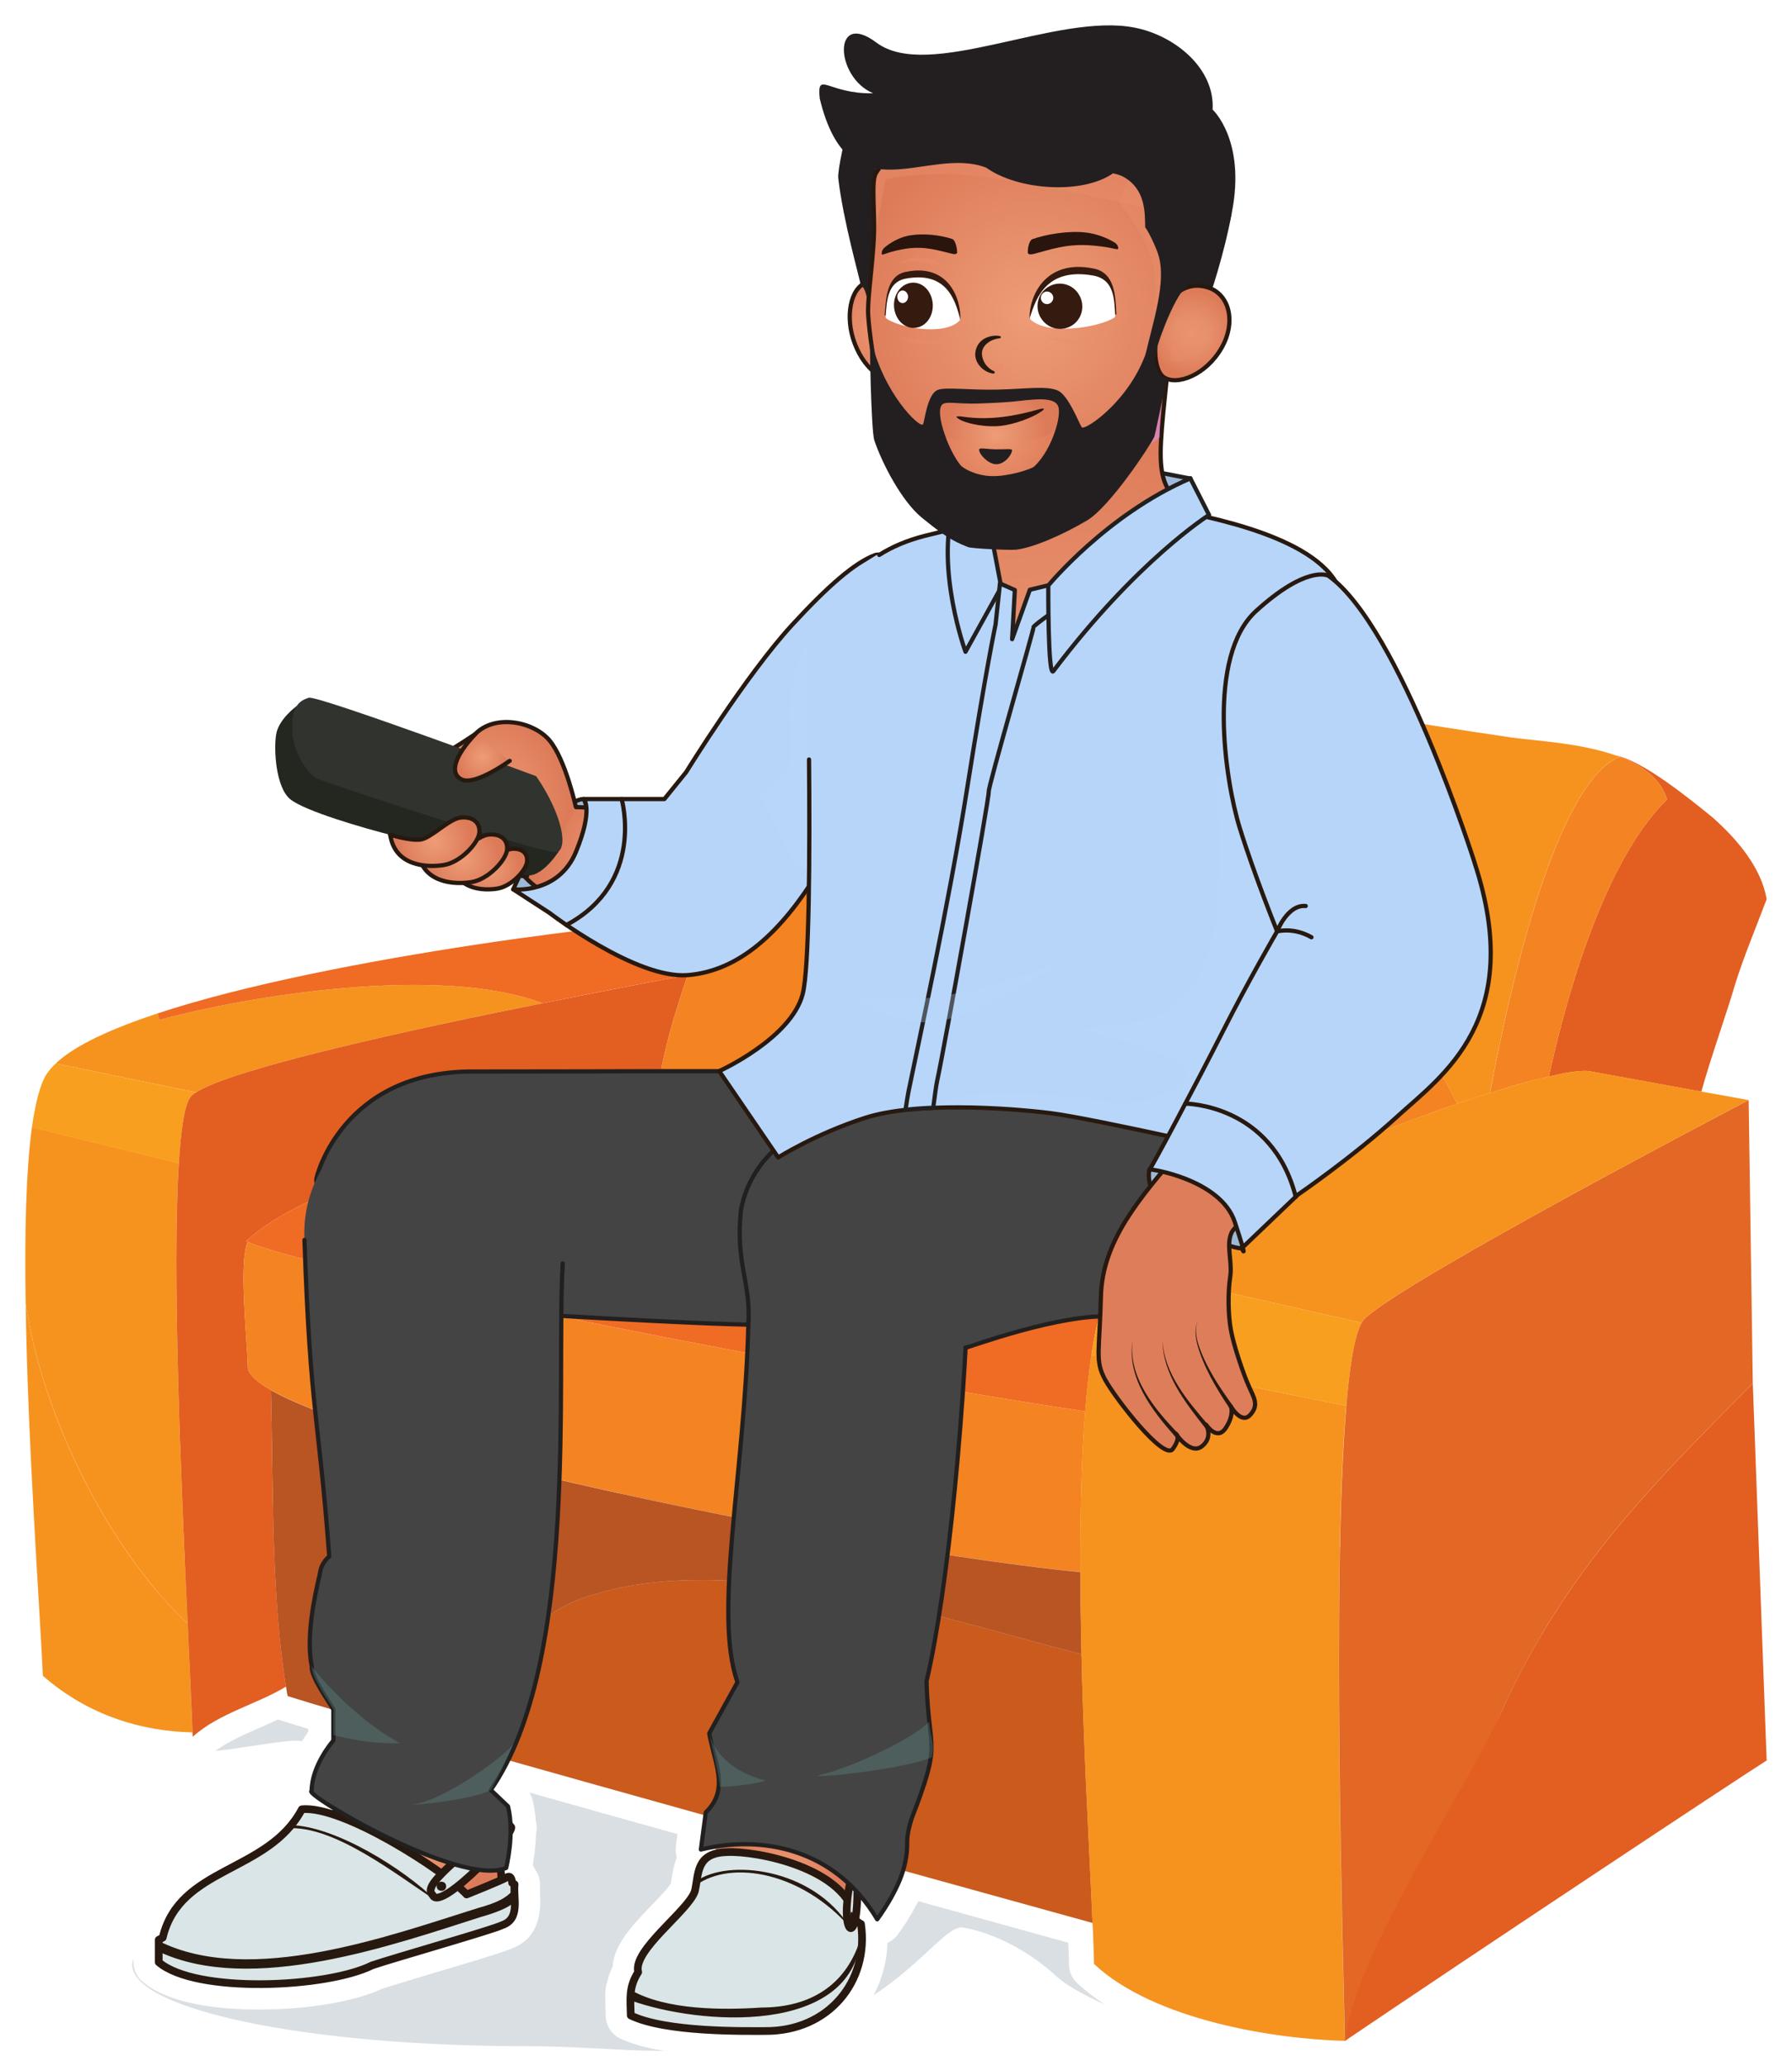
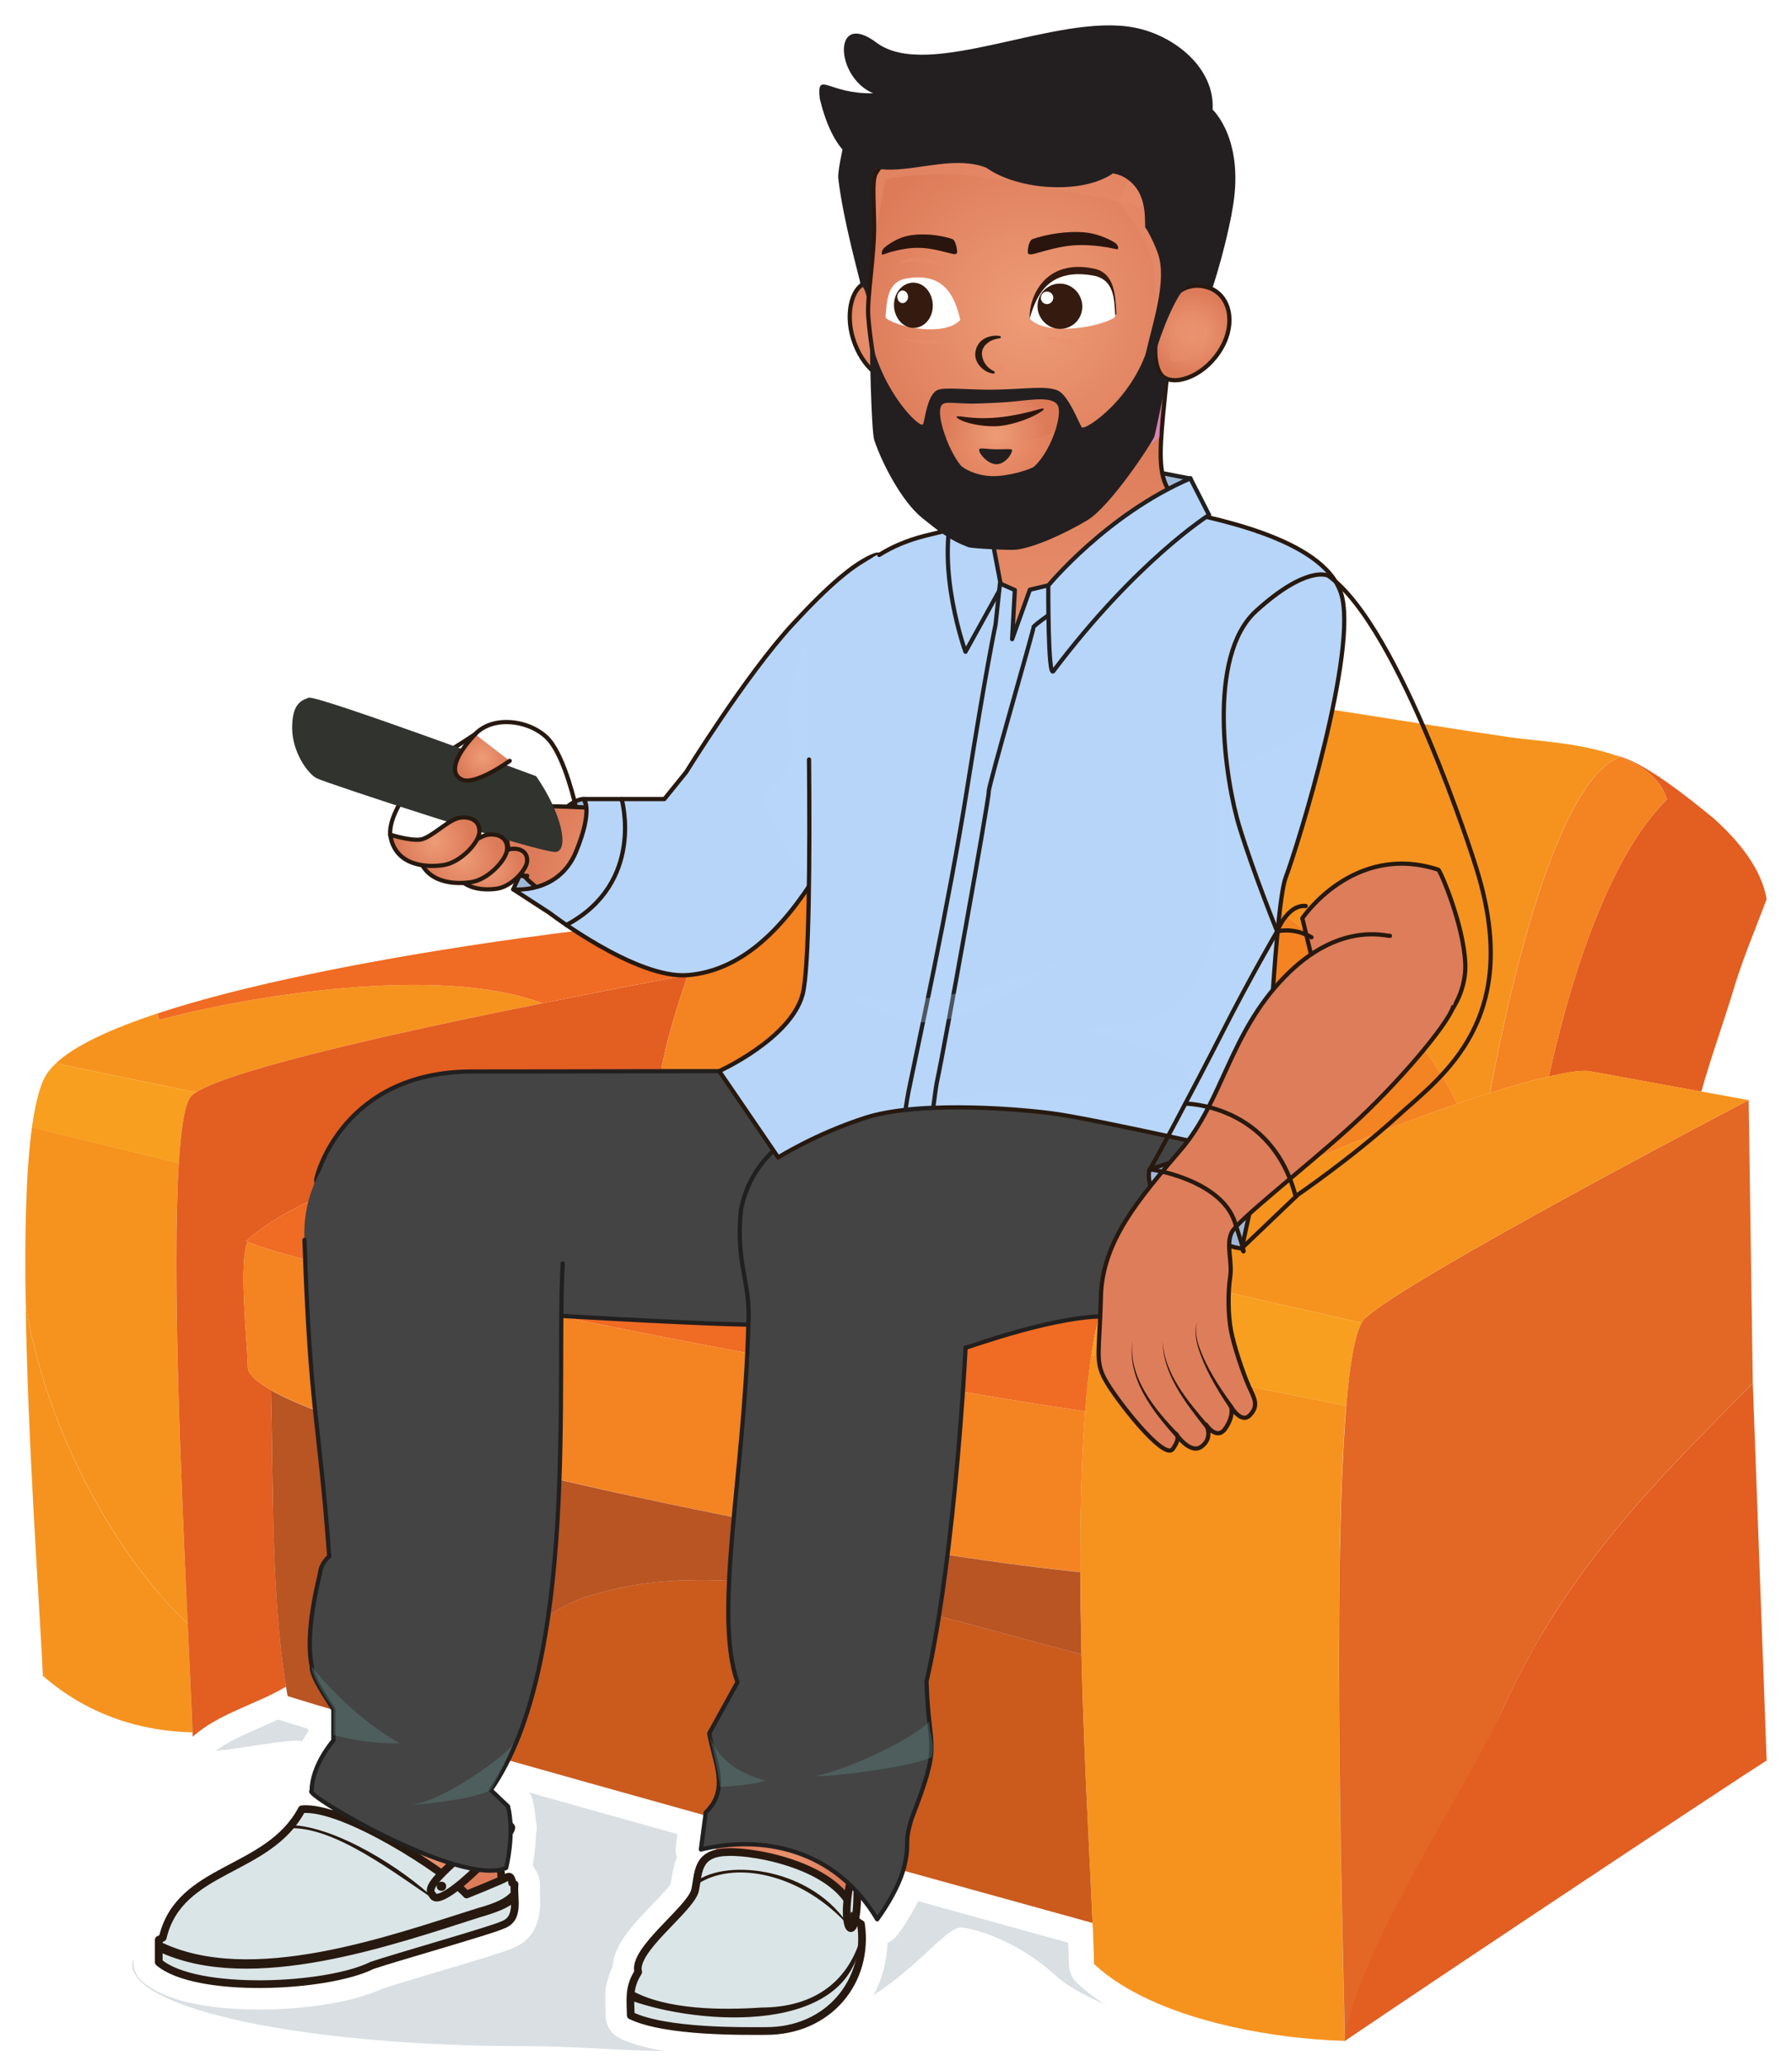
<svg xmlns="http://www.w3.org/2000/svg" xmlns:xlink="http://www.w3.org/1999/xlink" viewBox="0 0 212.11 244.55">
  <defs>
    <style>
      .cls-1 {
        fill: url(#radial-gradient-10);
      }

      .cls-2 {
        fill: #f48322;
      }

      .cls-3 {
        fill: #29150e;
      }

      .cls-4 {
        fill: url(#linear-gradient-5);
      }

      .cls-4, .cls-5, .cls-6, .cls-7, .cls-8, .cls-9, .cls-10, .cls-11, .cls-12, .cls-13, .cls-14, .cls-15 {
        mix-blend-mode: multiply;
      }

      .cls-4, .cls-6, .cls-10, .cls-11 {
        opacity: .6;
      }

      .cls-16 {
        mask: url(#mask-1);
      }

      .cls-17 {
        fill: url(#radial-gradient-9);
      }

      .cls-18, .cls-7 {
        fill: #b7d5f9;
      }

      .cls-5 {
        fill: #619993;
      }

      .cls-5, .cls-7, .cls-9, .cls-13 {
        opacity: .3;
      }

      .cls-6 {
        fill: url(#linear-gradient-2);
      }

      .cls-19, .cls-20 {
        fill: #fff;
      }

      .cls-21 {
        mask: url(#mask);
      }

      .cls-20, .cls-22 {
        fill-rule: evenodd;
      }

      .cls-23 {
        fill: #e35e21;
      }

      .cls-22 {
        fill: #351a0f;
      }

      .cls-24 {
        fill: url(#radial-gradient-5);
      }

      .cls-25 {
        stroke: #221f1f;
      }

      .cls-25, .cls-26, .cls-27 {
        fill: none;
        stroke-linecap: round;
        stroke-linejoin: round;
      }

      .cls-25, .cls-27 {
        stroke-width: .5px;
      }

      .cls-28 {
        fill: url(#radial-gradient);
      }

      .cls-29 {
        fill: url(#radial-gradient-3);
      }

      .cls-30 {
        fill: #f06b23;
      }

      .cls-31 {
        fill: #f6931e;
      }

      .cls-32 {
        fill: #0a2949;
        opacity: .15;
      }

      .cls-8 {
        opacity: .3;
      }

      .cls-8, .cls-33, .cls-14 {
        fill: #e98d6a;
      }

      .cls-34 {
        fill: #231f20;
      }

      .cls-9 {
        fill: #6c7e92;
      }

      .cls-35 {
        isolation: isolate;
      }

      .cls-10 {
        fill: url(#linear-gradient-4);
      }

      .cls-36 {
        fill: url(#radial-gradient-11);
      }

      .cls-37 {
        fill: #444;
      }

      .cls-38 {
        fill: url(#radial-gradient-8);
      }

      .cls-39 {
        fill: url(#radial-gradient-2);
      }

      .cls-40 {
        fill: #dae5e7;
      }

      .cls-41 {
        fill: #b95423;
      }

      .cls-11 {
        fill: url(#linear-gradient);
      }

      .cls-42 {
        fill: #242720;
      }

      .cls-43 {
        fill: url(#radial-gradient-4);
      }

      .cls-44 {
        fill: #e36725;
      }

      .cls-12 {
        fill: url(#linear-gradient-3);
      }

      .cls-45 {
        fill: url(#radial-gradient-12);
      }

      .cls-13 {
        fill: #66778b;
      }

      .cls-46 {
        fill: #31332f;
      }

      .cls-47 {
        fill: #27190f;
      }

      .cls-48 {
        fill: url(#radial-gradient-6);
      }

      .cls-49 {
        fill: #de7d5a;
      }

      .cls-50 {
        fill: url(#radial-gradient-7);
      }

      .cls-51 {
        fill: url(#radial-gradient-13);
      }

      .cls-26 {
        stroke-width: .91px;
      }

      .cls-26, .cls-27 {
        stroke: #27190f;
      }

      .cls-14, .cls-15 {
        opacity: .5;
      }

      .cls-52 {
        fill: #ca5b1d;
      }

      .cls-53 {
        filter: url(#luminosity-noclip);
      }

      .cls-54 {
        fill: #f89f1f;
      }
    </style>
    <radialGradient id="radial-gradient" cx="75.47" cy="104.36" fx="75.47" fy="104.36" r="12.62" gradientUnits="userSpaceOnUse">
      <stop offset="0" stop-color="#ee9c77" />
      <stop offset="1" stop-color="#dd7b59" />
    </radialGradient>
    <radialGradient id="radial-gradient-2" cx="57.17" cy="94.57" fx="57.17" fy="94.57" r="10.09" xlink:href="#radial-gradient" />
    <radialGradient id="radial-gradient-3" cx="57.09" cy="89.64" fx="57.09" fy="89.64" r="3" xlink:href="#radial-gradient" />
    <radialGradient id="radial-gradient-4" cx="57.99" cy="102.86" fx="57.99" fy="102.86" r="3.55" xlink:href="#radial-gradient" />
    <radialGradient id="radial-gradient-5" cx="54.75" cy="101.64" fx="54.75" fy="101.64" r="4.25" xlink:href="#radial-gradient" />
    <radialGradient id="radial-gradient-6" cx="51.47" cy="99.62" fx="51.47" fy="99.62" r="4.25" xlink:href="#radial-gradient" />
    <linearGradient id="linear-gradient" x1="69.11" y1="104.65" x2="96.29" y2="104.65" gradientUnits="userSpaceOnUse">
      <stop offset="0" stop-color="#ffe7d7" />
      <stop offset=".99" stop-color="#c360f4" />
    </linearGradient>
    <radialGradient id="radial-gradient-7" cx="92.84" cy="222.07" fx="92.84" fy="222.07" r="6.64" xlink:href="#radial-gradient" />
    <radialGradient id="radial-gradient-8" cx="48.42" cy="218.62" fx="48.42" fy="218.62" r="8.94" xlink:href="#radial-gradient" />
    <radialGradient id="radial-gradient-9" cx="-129.88" cy="1040.45" fx="-129.88" fy="1040.45" r="43.86" gradientTransform="translate(364.31 -928.13) rotate(6.08)" xlink:href="#radial-gradient" />
    <linearGradient id="linear-gradient-2" x1="-94.8" y1="795.34" x2="-33.04" y2="811.8" gradientTransform="translate(266.49 -725.21) rotate(4.17)" xlink:href="#linear-gradient" />
    <filter id="luminosity-noclip" x="119.95" y="60.13" width="7.36" height="6.31" color-interpolation-filters="sRGB" filterUnits="userSpaceOnUse">
      <feFlood flood-color="#fff" result="bg" />
      <feBlend in="SourceGraphic" in2="bg" />
    </filter>
    <filter id="luminosity-noclip-2" x="119.95" y="-11196.23" width="7.36" height="32766" color-interpolation-filters="sRGB" filterUnits="userSpaceOnUse">
      <feFlood flood-color="#fff" result="bg" />
      <feBlend in="SourceGraphic" in2="bg" />
    </filter>
    <mask id="mask-1" x="119.95" y="-11196.23" width="7.36" height="32766" maskUnits="userSpaceOnUse" />
    <linearGradient id="linear-gradient-3" x1="-134.23" y1="1007.3" x2="-135.86" y2="1016.64" gradientTransform="translate(364.31 -928.13) rotate(6.08)" gradientUnits="userSpaceOnUse">
      <stop offset="0" stop-color="#000" />
      <stop offset=".37" stop-color="#000" />
      <stop offset="1" stop-color="#fff" />
    </linearGradient>
    <mask id="mask" x="119.95" y="60.13" width="7.36" height="6.31" maskUnits="userSpaceOnUse">
      <g class="cls-53">
        <g class="cls-16">
          <path class="cls-12" d="M125.97,61.96c-1.55,2.15-2.64,3.61-3.64,3.45-.37-.06-.68-1.36-.83-2.65-.08-.65-.12-1.29-.11-1.78.02-1.47-1.94-1.02-1.31,1.21.63,2.23,1.47,4.18,2.07,4.24s2.14-.46,4.52-3.54c1.03-1.33.86-3.09-.69-.94Z" />
        </g>
      </g>
    </mask>
    <linearGradient id="linear-gradient-4" x1="-134.23" y1="1007.3" x2="-135.86" y2="1016.64" gradientTransform="translate(364.31 -928.13) rotate(6.08)" gradientUnits="userSpaceOnUse">
      <stop offset="0" stop-color="#c360f4" />
      <stop offset=".37" stop-color="#c360f4" />
      <stop offset="1" stop-color="#ffe7d7" />
    </linearGradient>
    <linearGradient id="linear-gradient-5" x1="-119.18" y1="988.16" x2="-141.51" y2="1010.79" gradientTransform="translate(364.31 -928.13) rotate(6.08)" gradientUnits="userSpaceOnUse">
      <stop offset="0" stop-color="#c560f6" />
      <stop offset="1" stop-color="#ffe9d9" />
    </linearGradient>
    <radialGradient id="radial-gradient-10" cx="-156.53" cy="989.29" fx="-156.53" fy="989.29" r="4.7" gradientTransform="translate(364.31 -928.13) rotate(6.08)" xlink:href="#radial-gradient" />
    <radialGradient id="radial-gradient-11" cx="-138.63" cy="985.44" fx="-138.63" fy="985.44" r="21.4" gradientTransform="translate(364.31 -928.13) rotate(6.08)" xlink:href="#radial-gradient" />
    <radialGradient id="radial-gradient-12" cx="-119.49" cy="985.81" fx="-119.49" fy="985.81" r="5.03" gradientTransform="translate(364.31 -928.13) rotate(6.08)" xlink:href="#radial-gradient" />
    <radialGradient id="radial-gradient-13" cx="-141.23" cy="1000.27" fx="-141.23" fy="1000.27" r="6.03" gradientTransform="translate(364.31 -928.13) rotate(6.08)" xlink:href="#radial-gradient" />
  </defs>
  <g class="cls-35">
    <g id="Layer_2" data-name="Layer 2">
      <g id="Layer_3" data-name="Layer 3">
        <g>
          <path class="cls-32" d="M5.44,201.87c4.44,5.31,13.93,4.38,16.22,5.28,2.29.9,11.24-1.31,13.75-1.12.84.06,9.88,2.55,21.57,5.83-16.94,1.44-41.34,16.6-41.34,20.65,0,5.34,20.79,9.66,46.43,9.66,12.34,0,19.51,2.1,32.35-1.8,12.62-3.83,17.18-12.94,19.68-12.21h0s5.43.71,10.94,5.74c5.5,5.03,29.83,11.53,34.33,10.05,4.5-1.48,49.75-35.59,49.75-35.59l-44.15-24.73-118.33-8.84-15.75,3.61s-21.18,18.15-22.21,18.15c-1-.02-7.68.02-3.24,5.33Z" />
          <path class="cls-19" d="M131.29,3c1.06,0,2.07.08,3.02.27,4.81.94,9.52,4.86,9.23,9.7,0,0,3.99,3.64,2.26,12.27-.62,3.37-1.6,6.8-2.33,9.03,2.16,1.08,2.72,4.1,1.14,6.89-1.42,2.5-3.8,3.84-5.52,3.84-.35,0-.67-.05-.95-.16,0,0,0,.02-.01.03.03.01.06.03.09.04-.06.13-.13.36-.21.66-.55,5.33-.86,8.34-.45,10.45,1.88.35,3.12.62,3.32.62.01,0,.02,0,.02,0l2.21,4.33s-.12.08-.32.21c.5.12,1.02.24,1.54.38.15.04.31.08.47.12.18.05.35.09.53.14.31.08.62.17.93.26.14.04.28.08.42.12.25.07.5.15.76.23.11.03.22.07.32.1.35.11.69.23,1.03.34.1.03.2.07.29.1.31.11.62.22.93.34.06.02.11.04.17.06.36.14.71.28,1.06.43.07.03.14.06.21.09.34.15.67.3.99.45.02,0,.03.02.05.02.35.17.68.34,1.01.52.05.03.11.06.16.09.66.37,1.27.75,1.84,1.17.04.03.08.06.12.09.56.42,1.07.87,1.51,1.35.03.03.06.07.09.1.32.36.61.73.85,1.13,3.65,3.19,7.31,10.12,10.26,16.85,3.62.57,7.15,1.12,10.54,1.61,2.82.4,8.13.63,12.4,2.13,3.33.71,8.86,5.24,11.48,7.37,2.99,2.67,5.73,5.96,6.36,9.64-1.24,3.31-2.67,6.67-3.75,10.13-.76,2.7-2.93,8.82-3.98,12.65l5.6,1.01.49,33.52,1.64,44.63c-3.37,2.11-35.53,23.44-49.92,33.19-8.04-.19-22.48-2.36-29.67-9.09-.02-1.03-.08-2.36-.13-3.94-.02-.29-.04-.61-.06-.93-7.65-2.11-15.17-4.19-22.42-6.21-.85,2.83-3.07,5.78-3.07,5.78-.72-1.2-1.51-2.25-2.35-3.18,0,0,0,0,0,0,0,1.33-.1,2.3-.22,2.99.02.11.05.22.07.34l.58.39c.98,6.76-3.8,12.67-11.22,12.67-.04,0-.08,0-.12,0-.34,0-.83,0-1.42,0-3.55,0-10.92-.12-14.48-1.85-.01-.74-.06-1.41-.04-2.06-.01-.32-.03-.74.05-.92.01,0,.03.01.04.02.11-.69.34-1.39.84-2.16-.69-2.6,5.92-7.23,6.7-9.56.08-.33.14-.67.19-1.01,0-.07.02-.14.03-.21,0,0,0,0,0,0,.22-1.4.49-2.76,2.26-3.23v-.82c-.6.1-1.19.21-1.77.35l.53-4.03c-8.57-2.39-16.44-4.6-23.34-6.55-.62,1.26-1.3,2.45-2.05,3.53l2.04,1.94c.2.78.28,1.61.31,2.41.12.01.11.15,0,.38,0,2.4-.53,4.5-.53,4.5-.21.09-.45.15-.71.2.11.35.14.76.08,1.25.33-.15.58-.27.7-.34.09-.06.17-.08.24-.08.37,0,.39.74.39.74l.29.17c-.02.16-.02.32-.02.49,0,0,.02-.02.02-.03v.83c.07,1.42.18,2.96-1.45,3.52-1.06.55-12.78,3.87-15.41,4.77-2.76,1.38-8.18,2.23-13.4,2.23s-9.74-.77-11.87-2.6v-2.66l.47-.25c1.75-7.48,10.19-7.72,14.87-12.93,0,0-.02,0-.03,0-.02,0-.05,0-.07,0-.01,0-.02,0-.03,0,.1-.13.21-.25.31-.38.04,0,.09,0,.13,0,.47-.57.92-1.18,1.29-1.89.15-.02.31-.02.47-.02.93,0,2.08.25,3.33.67.13-.17.26-.35.38-.53-2.1-1.27-3.36-2.21-3.02-2.28,0-3.05,2.57-5.97,2.57-5.97v-.65s0,0,0,0v-2.97c-2.23-.66-4.05-1.21-5.41-1.64-.08-.38-.15-.76-.19-1.12-3.41,2.07-7.98,3.16-11.05,5.94-.02-.17-.02-.34-.02-.53-5.83-.12-12.21-1.89-17.71-6.69-.44-9.06-1.81-27.87-2.04-44.04-.13-8.15.04-15.66.74-20.87.34-2.44.8-4.38,1.39-5.68.29-.63.78-1.26,1.43-1.89,2.25-2.13,6.57-4.11,12.06-5.92,13.72-4.53,34.75-7.94,49.44-9.75-.38-.25-.74-.49-1.06-.71t0,0h0c-1.23-.84-1.99-1.42-1.99-1.42l-4.31-2.8c.24-.54.48-1.07.74-1.6-.02,0-.05,0-.08,0-.68.72-1.61,1.36-2.52,1.51-.33.05-.72.09-1.14.09-.92,0-1.98-.18-2.8-.76-.16,0-.32.01-.49.01-1.59,0-3.49-.45-4.44-2.11-1.72-.26-3.45-1.18-3.8-3.6-3.55-.91-10.24-2.87-11.87-4.24-1.68-1.41-1.95-5.84-1.64-7.67.31-1.82,2.39-3.29,2.45-3.36,0,0,0,0,0,0,.37-.56.88-.78,1.4-.97.02,0,.04,0,.07,0,1.06,0,10.05,3.17,17.35,5.81.26-.17.51-.34.79-.5l1.49-.98c.96-1.01,2.32-1.44,3.72-1.44,1.96,0,3.99.86,5.09,2.17,1.51,1.8,2.6,5.75,2.97,7.26.56-.29.92-.32,1.04-.32.03,0,.05,0,.05,0l.26.71c-.09-.52-.26-.71-.26-.71h9.53l2.58-3.19s7.08-11.48,12.53-17.41c4.31-4.69,7.42-7.34,9.76-8.25.14-.05.28-.07.42-.08,1.16-.66,2.46-1.25,3.92-1.74.38-.13.79-.25,1.2-.36.14-.04.27-.09.42-.13.34-.09.68-.17,1.02-.25.27-.07.54-.13.81-.2-.63-.45-1.33-1.01-2.21-1.73-2.32-1.9-4.66-6.34-5.6-9.15-.22-.67-.4-5.12-.47-8.47-.82-.82-1.57-2.03-2.04-3.55-.78-2.55-.35-5.19.93-6.26,0,0-.02-.01-.03-.02-.15-.95-2.08-7.6-2.67-12.71-.06-.48.2-1.99.51-3.41-1.08-1.28-1.99-3.19-2.68-6-.13-1.27-.03-1.67.43-1.67.75,0,2.43,1.04,5.56,1.04.11,0,.21,0,.32,0-3.67-1.54-4.56-7.07-2.02-7.07.6,0,1.39.31,2.39,1.06,1.4,1.05,3.26,1.45,5.4,1.45,6.36,0,15.24-3.47,22.16-3.47M131.29,0S131.29,0,131.29,0c-3.86,0-8.09.95-12.19,1.86-3.7.83-7.19,1.61-9.97,1.61-1.64,0-2.85-.28-3.6-.85-1.48-1.12-2.86-1.66-4.19-1.66-2.15,0-3.89,1.48-4.33,3.69-.15.74-.15,1.55-.02,2.38-.8.11-1.53.48-2.07,1.08-1.13,1.26-.97,2.89-.87,3.86.01.14.04.27.07.4.59,2.44,1.38,4.41,2.39,5.99-.4,2.11-.32,2.81-.29,3.06.46,3.95,1.66,8.71,2.3,11.27.04.14.07.29.11.44-1.18,2.05-1.42,4.95-.53,7.83.44,1.43,1.1,2.73,1.93,3.82.17,6.99.48,7.92.6,8.27.75,2.24,2.47,5.91,4.66,8.6-.81.33-1.6.7-2.37,1.12-.17.04-.33.09-.5.15-2.8,1.09-6.15,3.87-10.9,9.02-5.28,5.75-11.84,16.2-12.77,17.7l-1.56,1.93h-7c-.69-2.15-1.63-4.41-2.85-5.87-1.68-2-4.51-3.24-7.39-3.24-2.19,0-4.17.74-5.61,2.1l-.76.5c-15.22-5.49-16.23-5.49-16.97-5.49-.37,0-.74.06-1.07.18-.51.18-1.63.57-2.55,1.67-1.34,1.1-2.89,2.8-3.26,4.98-.24,1.43-.54,7.78,2.66,10.47,1.98,1.66,7.8,3.43,11.42,4.42.83,1.83,2.38,3.17,4.44,3.8,1.38,1.51,3.45,2.37,5.91,2.43,1.04.49,2.25.75,3.57.75.55,0,1.1-.04,1.63-.13.08-.01.15-.03.23-.04l.27.17c-11.16,1.59-29.33,4.6-42.14,8.83-6.43,2.12-10.74,4.28-13.18,6.6-.99.96-1.66,1.87-2.09,2.82-.7,1.52-1.23,3.65-1.63,6.5-.66,4.92-.92,12.09-.77,21.34.17,11.92.96,25.3,1.53,35.07.21,3.57.39,6.66.51,9.06.04.82.41,1.58,1.02,2.12,4.98,4.34,11.13,6.86,17.89,7.34.23.17.48.32.76.42.34.13.7.19,1.06.19.73,0,1.45-.27,2.02-.78,1.51-1.37,3.64-2.3,5.89-3.29.72-.32,1.46-.64,2.19-.98.08.03.16.06.25.09.92.29,2.03.63,3.31,1.02v.35c-.92,1.28-2.34,3.66-2.54,6.35-.01.05-.02.11-.03.17-.02.11-.03.21-.04.31-.31.25-.57.56-.77.93-.15.28-.33.57-.55.87-.21.16-.4.34-.57.55l-.13.16-.17.21c-.1.13-.19.26-.27.4-1.43,1.37-3.3,2.36-5.28,3.4-3.66,1.94-7.77,4.12-9.44,9.13-.56.56-.89,1.32-.89,2.13v2.66c0,.88.38,1.71,1.05,2.28,3.2,2.74,9.28,3.32,13.82,3.32,5.73,0,11.39-.96,14.53-2.45,1.15-.38,3.8-1.17,6.36-1.94,5.91-1.76,8.11-2.44,9.03-2.84,3.58-1.34,3.39-4.99,3.32-6.38v-.75c0-.08,0-.16,0-.23.05-.75-.17-1.48-.62-2.06-.07-.16-.15-.32-.23-.46.16-.88.35-2.21.38-3.67.15-.63.09-1.18-.03-1.61-.06-.85-.18-1.65-.36-2.38-.08-.33-.22-.64-.4-.92,5.21,1.47,11.09,3.12,17.54,4.92l-.19,1.46c-.06.45-.02.89.12,1.31-.33.79-.47,1.56-.56,2.11-.02.1-.04.21-.06.31l-.02.17c-.03.18-.06.35-.08.5-.32.54-1.46,1.72-2.23,2.52-2.22,2.31-4.5,4.69-4.65,7.28-.28.58-.49,1.17-.63,1.79-.25.66-.26,1.29-.24,1.98,0,.47,0,.92.02,1.35,0,.24.02.48.02.74.02,1.13.67,2.16,1.69,2.66,2.98,1.44,8.15,2.15,15.79,2.15h.91s.51,0,.51,0h.12c4.42,0,8.33-1.71,11.02-4.82,2.06-2.38,3.21-5.43,3.32-8.64.47-.2.89-.53,1.2-.95.18-.25,1.4-1.89,2.44-3.98,5.79,1.6,11.73,3.25,17.76,4.92.04,1.01.07,1.89.08,2.62.02.81.36,1.58.95,2.14,7.41,6.92,21.68,9.66,31.65,9.89.02,0,.05,0,.07,0,.6,0,1.19-.18,1.68-.52,14.13-9.58,46.42-31,49.83-33.13.91-.57,1.44-1.58,1.4-2.65l-1.64-44.6-.49-33.49c-.02-1.44-1.06-2.65-2.47-2.91l-2.3-.41c.45-1.42.94-2.93,1.41-4.34.68-2.07,1.27-3.85,1.62-5.09.72-2.28,1.61-4.58,2.48-6.8.41-1.05.82-2.1,1.21-3.14.19-.5.24-1.03.15-1.56-.66-3.84-3.05-7.56-7.32-11.37-.03-.03-.07-.06-.11-.09l-.18-.15c-4.09-3.32-8.74-6.92-12.37-7.78-3.54-1.22-7.56-1.64-10.51-1.95-.9-.09-1.67-.18-2.29-.26-2.89-.42-5.94-.89-8.88-1.35-3.52-7.8-6.89-13.21-10.04-16.11-.27-.4-.58-.79-.91-1.16l-.13-.14c-.54-.59-1.18-1.16-1.9-1.7l-.15-.11c-.65-.48-1.37-.94-2.15-1.37l-.05-.03-.13-.07c-.37-.2-.75-.4-1.14-.59-.02,0-.06-.03-.08-.04-.34-.16-.71-.33-1.08-.49l-.23-.1c-.38-.16-.76-.32-1.15-.47l-.14-.05c-.38-.14-.71-.26-1.04-.38l-.31-.11c-.37-.13-.73-.25-1.1-.37l-.24-.07-.11-.03c-.27-.08-.53-.16-.8-.24l-.09-.03-.36-.1c-.32-.09-.65-.18-.97-.27l-.45-.12-.11-.03-.22-.06-1.76-3.44c-.5-.97-1.46-1.57-2.48-1.63-.16-.03-.4-.08-.72-.14.01-1.41.18-3.27.43-5.72,2.5-.62,4.93-2.53,6.41-5.14,1.28-2.25,1.63-4.8.96-6.99-.27-.89-.7-1.7-1.26-2.38.56-1.89,1.3-4.63,1.83-7.48,1.51-7.54-.78-11.99-2.22-13.93-.41-5.9-6.02-10.43-11.65-11.53C133.78.11,132.6,0,131.29,0h0Z" />
          <g>
            <path class="cls-23" d="M202.75,96.78c-2.63-2.13-8.15-6.67-11.48-7.37.17.06.34.12.49.17,2.63,1.01,4.78,2.55,5.56,5.03-3.14,3.1-5.79,7.71-8.02,13.09-2.51,6-4.46,12.91-5.98,19.71.67-.15,1.29-.28,1.85-.4,1.2-.21,2.17-.31,2.84-.25l13.37,2.44c1.05-3.83,3.22-9.94,3.98-12.65,1.09-3.47,2.51-6.82,3.75-10.13-.63-3.68-3.37-6.97-6.36-9.64Z" />
            <path class="cls-31" d="M90.54,89.01c21.85-4.65,69.22,15.37,81.92,41.62,1.35-.46,2.67-.9,3.9-1.28,3.09-16.63,8.59-37.24,15.39-39.77-.15-.06-.32-.12-.49-.17-4.27-1.5-9.58-1.73-12.4-2.13-23.14-3.37-52.59-9.26-76.91-7.71-7.64.17-8.13,2.74-11.41,9.45Z" />
            <path class="cls-31" d="M3.78,133.42c-.71,5.22-.88,12.72-.74,20.87,2.1,13.79,10,29.22,19.18,37.88-.78-16.38-1.87-41.64-1.05-54.51l-17.39-4.25Z" />
            <path class="cls-31" d="M3.04,154.3c.23,16.17,1.6,34.97,2.04,44.04,5.5,4.8,11.88,6.57,17.71,6.69-.1-2.67-.32-7.24-.57-12.84-9.18-8.67-17.09-24.09-19.18-37.88Z" />
            <path class="cls-31" d="M64.22,118.74c-12.19-4.61-34.89-.88-45.39,1.98l-.17-.78c-5.49,1.81-9.81,3.79-12.06,5.92l16.61,3.43c4.32-2.82,25.33-7.43,41.01-10.55Z" />
            <path class="cls-54" d="M23.21,129.29l-16.61-3.43c-.65.63-1.14,1.26-1.43,1.89-.59,1.29-1.05,3.24-1.39,5.68l17.39,4.25c.25-4.19.71-7.08,1.45-7.92.13-.15.32-.31.59-.46Z" />
            <path class="cls-23" d="M22.81,205.55c3.07-2.78,7.64-3.87,11.05-5.94-1.77-10.7-1.49-23.48-1.79-35.09-1.6-.92-2.53-1.75-2.72-2.51-.11-3.73-1.11-12.51-.04-15.03-.08-.04-.13-.06-.21-.07,6.91-6.17,19.12-8.84,28.32-10.97,6.53-2,13.5-2.88,20.17-3.22.15-5.85,1.89-11.68,3.81-17.31-2,.36-8.84,1.64-17.18,3.33-15.68,3.12-36.68,7.73-41.01,10.55-.27.15-.46.31-.59.46-.74.84-1.2,3.73-1.45,7.92-.82,12.88.27,38.13,1.05,54.51.25,5.6.48,10.17.57,12.84,0,.19,0,.36.02.53Z" />
            <path class="cls-2" d="M128.45,167.04c-30.23-4.47-90.83-16.46-99.14-20.06-1.07,2.52-.08,11.3.04,15.03.19.76,1.12,1.6,2.72,2.51,12.97,7.41,69.33,18.9,95.81,21.54-.02-6.23.1-12.31.46-17.66.04-.48.08-.91.11-1.37Z" />
            <path class="cls-52" d="M70.52,188.66c-8.04,1.98-13.33,10.11-16.76,17.85,18.34,5.22,45.92,12.89,75.56,21.08-.19-4.47-.51-10.61-.82-17.52-.19-4.53-.38-9.39-.49-14.28-1.14-.31-2.31-.61-3.45-.9-15.28-4.15-38.17-11.09-54.04-6.23Z" />
            <path class="cls-30" d="M57.42,135.94c-9.2,2.13-21.41,4.8-28.32,10.97.08.02.13.04.21.07,8.3,3.6,68.91,15.58,99.14,20.06.19-2.42.44-4.67.74-6.69.69-4.59,1.72-8.04,3.16-9.79.11-.13.27-.28.4-.44,1.7-1.71,4.5-3.66,8-5.66,1.26-.7,2.61-1.43,4-2.15-7.12-1.37-13.75-2.46-17.81-3.35-14.11-3.18-28.15-5.9-42.34-6.46h-.1c-2.23.02-4.55.1-6.91.21-6.67.34-13.64,1.22-20.17,3.22Z" />
            <path class="cls-41" d="M32.07,164.53c.3,11.6.02,24.38,1.79,35.09.04.36.11.74.19,1.12,3.64,1.14,10.51,3.16,19.71,5.77,3.43-7.74,8.72-15.87,16.76-17.85,15.87-4.86,38.76,2.08,54.04,6.23,1.14.29,2.31.59,3.45.9-.04-1.98-.08-3.96-.11-5.96,0-1.26,0-2.49-.02-3.75-26.48-2.65-82.83-14.13-95.81-21.54Z" />
            <path class="cls-2" d="M83.76,108.74c-.76,2.19-1.58,4.42-2.36,6.67-1.92,5.64-3.66,11.47-3.81,17.31,2.36-.11,4.69-.19,6.91-.21h.1c14.19.55,28.23,3.28,42.34,6.46,4.06.89,10.68,1.98,17.81,3.35,5.98-3.1,13.14-6.25,20-8.87,1.35-.51,2.7-1.03,4.04-1.51,1.26-.46,2.48-.89,3.68-1.31-12.7-26.25-60.07-46.27-81.92-41.62-.08.11-.13.25-.19.36-2.15,4.82-3.79,11.22-5.45,16-.36,1.12-.74,2.25-1.14,3.37Z" />
            <path class="cls-30" d="M18.66,119.94l.17.78c10.5-2.86,33.2-6.59,45.39-1.98,8.34-1.7,15.18-2.97,17.18-3.33.78-2.25,1.6-4.47,2.36-6.67-7.14.08-44.44,4.38-65.1,11.2Z" />
            <g>
              <path class="cls-49" d="M96.29,102.43l-5.45,7.35-.09.12s-.06.04-.09.06c-1.2.83-3.48,2.02-9.02,1.41-1.21-.13-2.23-.55-3.07-1.15-3.11-2.22-3.72-7.05-2.16-10.35.64-1.35,1.61-2.77,2.62-4.08,2.14-2.73,4.51-4.94,4.69-4.94,4.65.4,7.64,2.72,9.53,5.16,2.39,3.1,3.03,6.42,3.03,6.42Z" />
              <path class="cls-27" d="M83.72,90.85c-.23-.02-5.32,4.83-7.31,9.02-1.98,4.19-.45,10.87,5.23,11.5,5.68.63,7.94-.64,9.11-1.47l5.53-7.47s-2.05-10.67-12.57-11.58Z" />
              <path class="cls-18" d="M69.11,94.57s-1.55-.18-3.92,3.03-3.37,5.27-4.44,7.66l2.92.75,5.44-3.64,1.4-3.99-1.4-3.81Z" />
              <path class="cls-13" d="M69.11,94.57s-1.55-.18-3.92,3.03-3.37,5.27-4.44,7.66l2.92.75,5.44-3.64,1.4-3.99-1.4-3.81Z" />
              <path class="cls-27" d="M69.11,94.57s-1.55-.18-3.92,3.03-3.37,5.27-4.44,7.66l2.92.75,5.44-3.64,1.4-3.99-1.4-3.81Z" />
              <path class="cls-28" d="M90.84,109.78l-.09.12s-.06.04-.09.06c-1.03.79-4.82,3.56-8.81,3.31-2.68-.16-8.18-2.39-12.75-4.81-2.45-1.29-4.63-2.64-5.98-3.75-3.87-3.19-3.48-6.82-2.22-8.46,1.26-1.64,9.36-.28,17.15-.47.34-.01.67,0,.99.01,7.04.36,9.74,6.42,9.74,6.42,0,0,.84,2.06,1.46,4.05,0,0,0,0,0,0,.49,1.53.84,3.02.6,3.51Z" />
              <path class="cls-27" d="M88.78,102.21s-2.95-6.62-10.73-6.43c-7.78.19-15.89-1.17-17.15.47-1.26,1.64-1.64,5.27,2.22,8.46,3.87,3.19,14.61,8.31,18.73,8.56s8.03-2.7,8.9-3.38" />
-               <path class="cls-39" d="M56.24,86.9c2.32-2.43,6.92-1.52,8.81.73,1.89,2.25,3.12,7.87,3.12,7.87,0,0-3.53,7.83-5.76,8.16s-15.99-2.59-16.21-4.86c-.22-2.27,2.53-7.27,8.55-10.91l1.49-.98Z" />
              <path class="cls-27" d="M62.4,103.65c-2.23.33-15.99-2.59-16.21-4.86-.22-2.27,2.53-7.27,8.55-10.91l1.49-.98c2.32-2.43,6.92-1.52,8.81.73,1.89,2.25,3.12,7.87,3.12,7.87" />
-               <path class="cls-42" d="M35.14,83.54c-.06.06-2.14,1.54-2.45,3.36-.31,1.82-.04,6.26,1.64,7.67,1.68,1.41,8.73,3.45,12.18,4.32,3.46.87,14.15,4.75,16.08,4.72,1.92-.03,3.83-3.28,3.83-3.28,0,0-7.5-8.36-7.92-8.63s-23.37-8.16-23.37-8.16Z" />
+               <path class="cls-42" d="M35.14,83.54s-23.37-8.16-23.37-8.16Z" />
              <path class="cls-46" d="M63.48,91.87s-25.96-9.63-26.94-9.29-1.96.81-1.96,3.58,1.79,5.36,2.88,5.94,26.88,9.03,28.38,8.73.69-4.51-2.37-8.96Z" />
              <path class="cls-29" d="M60.33,90.05s-4.06,2.95-5.65,2.22c-1.6-.73-.76-2.94,1.56-5.37" />
              <path class="cls-27" d="M60.33,90.05s-4.06,2.95-5.65,2.22c-1.6-.73-.76-2.94,1.56-5.37" />
              <path class="cls-43" d="M53.57,102.17s1.91.61,2.97.48,2.85-2.06,4-2.18,1.94.45,1.85,1.49-1.85,2.94-3.52,3.21-4.85.12-5.3-3Z" />
              <path class="cls-27" d="M53.57,102.17s1.91.61,2.97.48,2.85-2.06,4-2.18,1.94.45,1.85,1.49-1.85,2.94-3.52,3.21-4.85.12-5.3-3Z" />
              <path class="cls-24" d="M49.47,100.81s2.28.73,3.55.58,3.41-2.47,4.79-2.61,2.32.54,2.21,1.78c-.11,1.23-2.21,3.52-4.21,3.84s-5.8.15-6.34-3.59Z" />
              <path class="cls-27" d="M49.47,100.81s2.28.73,3.55.58,3.41-2.47,4.79-2.61,2.32.54,2.21,1.78c-.11,1.23-2.21,3.52-4.21,3.84s-5.8.15-6.34-3.59Z" />
              <path class="cls-48" d="M46.19,98.79s2.28.73,3.55.58,3.41-2.47,4.79-2.61,2.32.54,2.21,1.78c-.11,1.23-2.21,3.52-4.21,3.84s-5.8.15-6.34-3.59Z" />
              <path class="cls-27" d="M46.19,98.79s2.28.73,3.55.58,3.41-2.47,4.79-2.61,2.32.54,2.21,1.78c-.11,1.23-2.21,3.52-4.21,3.84s-5.8.15-6.34-3.59Z" />
              <path class="cls-11" d="M96.29,102.43l-5.45,7.35-.09.12s-.06.04-.09.06c-1.03.79-4.82,3.56-8.81,3.31-2.68-.16-8.18-2.39-12.75-4.81,2.95.64,6.73,1.39,9.47,1.76,1.08.14,2,.22,2.63.21,3.71-.07,5.42-1.1,7.33-2.41.66-.46,1.23-1.06,1.71-1.76,0,0,0,0,0,0,.91-1.29,1.54-2.88,2.01-4.44.71-2.35.99-5.64,1-5.8,2.39,3.1,3.03,6.42,3.03,6.42Z" />
              <path class="cls-18" d="M140.9,56.62c-.28.12-15.62-3.79-24.35-1.13l-1.65,6.66s2.89,3.55,3.03,4.28c.14.73,10.79-.19,10.79-.19l5.1-2.97s6.23-4.08,6.65-4.29.43-2.38.43-2.38Z" />
              <path class="cls-9" d="M140.9,56.62c-.28.12-15.62-3.79-24.35-1.13l-1.65,6.66s2.89,3.55,3.03,4.28c.14.73,10.79-.19,10.79-.19l5.1-2.97s6.23-4.08,6.65-4.29.43-2.38.43-2.38Z" />
              <path class="cls-25" d="M140.9,56.62c-.28.12-15.62-3.79-24.35-1.13l-1.65,6.66s2.89,3.55,3.03,4.28c.14.73,10.79-.19,10.79-.19l5.1-2.97s6.23-4.08,6.65-4.29.43-2.38.43-2.38Z" />
              <path class="cls-18" d="M96.81,103.25l4.73-7.66s.02-.02.04-.05c.61-.7,7.29-8.56,6.84-16.5-.36-6.29-2.42-10.89-3.4-12.76-.29-.54-.94-.78-1.51-.56-2.35.91-5.45,3.57-9.76,8.25-5.45,5.93-12.53,17.41-12.53,17.41l-2.58,3.19h-9.53s1.14,1.22-.94,6.26c-2.09,5.04-7.42,4.43-7.42,4.43l4.31,2.8s10.23,7.85,16.35,7.35,11.05-5.1,15.41-12.16Z" />
              <path class="cls-27" d="M96.81,103.25l4.73-7.66s.02-.02.04-.05c.61-.7,7.29-8.56,6.84-16.5-.36-6.29-2.42-10.89-3.4-12.76-.29-.54-.94-.78-1.51-.56-2.35.91-5.45,3.57-9.76,8.25-5.45,5.93-12.53,17.41-12.53,17.41l-2.58,3.19h-9.53s1.14,1.22-.94,6.26c-2.09,5.04-7.42,4.43-7.42,4.43l4.31,2.8s10.23,7.85,16.35,7.35,11.05-5.1,15.41-12.16Z" />
              <path class="cls-7" d="M101.58,95.54s-.04.05-.04.05l-4.73,7.66s-1.1-.21-2.73-.77c-1.44-3.14-4.06-8.06-4.06-8.06,0,0,1.2-.99,2.89-2.87,1.69-1.88-.31-6.61,1.08-11.7,1.38-5.08,3.42-6.84,4.81-8.23,0,0,2.86,2.13,3.59,2.5.59.29-.54,15.17-.81,21.41Z" />
              <g>
                <g>
                  <rect class="cls-50" x="84.73" y="217.34" width="16.21" height="9.46" />
                  <path class="cls-40" d="M101.91,227.71c.99,6.79-3.85,12.73-11.35,12.67-2.42,0-11.75.17-15.9-1.84-.03-1.88-.29-3.3.88-5.13-.69-2.6,5.92-7.23,6.7-9.56.49-2.01.08-4.54,3.78-4.64,3.34-.2,14.31,1.81,15.3,8.12l.58.39Z" />
                  <path class="cls-26" d="M101.91,227.71c.99,6.79-3.85,12.73-11.35,12.67-2.42,0-11.75.17-15.9-1.84-.03-1.88-.29-3.3.88-5.13-.69-2.6,5.92-7.23,6.7-9.56.49-2.01.08-4.54,3.78-4.64,3.34-.2,14.31,1.81,15.3,8.12l.58.39Z" />
                  <path class="cls-47" d="M101.91,229.23c-.95,11.79-19.17,10.46-27.27,7.52,0-.24-.06-.97.04-1.21,4.21,2.38,10.82,2.37,15.5,2.06,5.73-.02,10.1-2.66,11.74-8.38Z" />
                  <path class="cls-47" d="M100.59,228.09c-5.6-6.4-13.87-8.05-18.19-4.98.02-.15.04-.32.06-.49,3.74-2.65,13.76-1.56,18.13,5.47Z" />
                  <path class="cls-40" d="M100.64,222.74c-1.29,5.93.8,8.03.84,1.25.4-3.1-.03-7.49-.84-1.25Z" />
                  <path class="cls-26" d="M100.64,222.74c-1.29,5.93.8,8.03.84,1.25.4-3.1-.03-7.49-.84-1.25Z" />
                  <path class="cls-47" d="M100.94,226.8c0,.69-.31.69-.31,0,0-.69.31-.69.31,0Z" />
                </g>
                <g>
                  <path class="cls-38" d="M56.9,218.52l-15.91-6.3c-.71,2.18-3.47,4.89-3.47,4.89l10.08,7.93,11.11-.5c1.5-3.65.04-4.01-1.8-6.01Z" />
                  <path class="cls-26" d="M56.9,218.52l-15.91-6.3c-.71,2.18-3.47,4.89-3.47,4.89l10.08,7.93,11.11-.5c1.5-3.65.04-4.01-1.8-6.01Z" />
                  <path class="cls-40" d="M60.91,223.02c-.18,1.62.71,4.07-1.45,4.82-1.06.55-12.78,3.87-15.41,4.77-5.39,2.68-20.89,3.37-25.26-.37v-2.66l.47-.25c1.98-8.44,12.47-7.65,16.47-15.19,4.85-.52,17,7.36,19.5,10.08,0,0,4.15-1.66,4.76-2.03.6-.37.63.66.63.66l.29.17Z" />
                  <path class="cls-26" d="M60.91,223.02c-.18,1.62.71,4.07-1.45,4.82-1.06.55-12.78,3.87-15.41,4.77-5.39,2.68-20.89,3.37-25.26-.37v-2.66l.47-.25c1.98-8.44,12.47-7.65,16.47-15.19,4.85-.52,17,7.36,19.5,10.08,0,0,4.15-1.66,4.76-2.03.6-.37.63.66.63.66l.29.17Z" />
                  <path class="cls-47" d="M51.63,224.96c-4.54-2.95-12.08-8.98-17.62-8.57.1-.13.21-.25.31-.38,5.32.07,13.48,5.17,17.31,8.95Z" />
                  <path class="cls-47" d="M60.91,223.48v1.59c-.58.68-2.25,1.32-3.99,1.81-10.35,3.3-27.14,9.26-38.13,4.1v-1.25c10.8,5.44,27.54-.7,37.8-3.91,2.28-.63,3.45-1.2,4.32-2.35Z" />
                  <path class="cls-40" d="M51.21,224.28c.87,2.2,10.36-7.98,9.22-8.08-.39-.84-1.23-1-3.67,1.34-4.11,3.94-6.59,5.71-5.55,6.75Z" />
                  <path class="cls-26" d="M51.21,224.28c.87,2.2,10.36-7.98,9.22-8.08-.39-.84-1.23-1-3.67,1.34-4.11,3.94-6.59,5.71-5.55,6.75Z" />
                  <path class="cls-47" d="M52.81,223.25c.01.72-1.13.72-1.12,0-.01-.72,1.13-.72,1.12,0Z" />
                </g>
                <path class="cls-37" d="M37.43,139.63c-.03-.31,3.07-12.81,18.46-12.81s33.83-.1,35.29,0,27.64.21,27.95,1.15-2.2,22.3-7.22,24.6c-5.02,2.3-14.46,3.87-19.28,4.19s-28.16-1.15-28.47-1.15-25.09,1.86-26.73-15.98Z" />
                <path class="cls-25" d="M37.43,139.63c-.03-.31,3.07-12.81,18.46-12.81s33.83-.1,35.29,0,27.64.21,27.95,1.15-2.2,22.3-7.22,24.6c-5.02,2.3-14.46,3.87-19.28,4.19s-28.16-1.15-28.47-1.15-25.09,1.86-26.73-15.98Z" />
                <path class="cls-37" d="M66.61,149.53c-.82,13.55,1.98,47.24-8.52,62.32l2.04,1.94c.81,3.26-.22,7.29-.22,7.29-5.47,2.32-24.23-8.87-23.02-9.11,0-3.05,2.57-5.97,2.57-5.97v-3.67c-.23-.49-2.72-3.91-2.55-5.07-.69-3.3.22-7.97.96-11.01.12-1.3,1.1-2.04,1.1-2.04-1.24-16.74-2.25-16.97-2.93-37.46-.46-8.6,6.47-15.91,15.08-15.88,10.42.03,15.76,9.08,15.48,18.66Z" />
                <path class="cls-25" d="M66.61,149.53c-.82,13.55,1.98,47.24-8.52,62.32l2.04,1.94c.81,3.26-.22,7.29-.22,7.29-5.47,2.32-24.23-8.87-23.02-9.11,0-3.05,2.57-5.97,2.57-5.97v-3.67c-.23-.49-2.72-3.91-2.55-5.07-.69-3.3.22-7.97.96-11.01.12-1.3,1.1-2.04,1.1-2.04-1.24-16.74-2.25-16.97-2.93-37.46" />
                <path class="cls-37" d="M107.89,215.29c-.94,3.08-.15,2.56-.84,5.53-.69,2.98-3.22,6.34-3.22,6.34-5.07-8.51-13.8-9.97-20.87-8.26l.58-4.4c2.86-2.73.99-5.92.41-9.35l3.34-6.05c-2.88-8.16.85-24.7,1.29-42.33.32-5.07-1.54-7.11-.88-13.55,1.72-9.29,13.07-13.98,20.86-8.74,4.19,2.7,6.69,7.63,6.22,12.72-.41,18.81-2.55,40.9-5.11,51.78.23,8.67,1.92,6.75-1.78,16.3Z" />
                <path class="cls-25" d="M107.89,215.29c-.94,3.08-.15,2.56-.84,5.53-.69,2.98-3.22,6.34-3.22,6.34-5.07-8.51-13.8-9.97-20.87-8.26l.58-4.4c2.86-2.73.99-5.92.41-9.35l3.34-6.05c-2.88-8.16.85-24.7,1.29-42.33.32-5.07-1.54-7.11-.88-13.55,1.72-9.29,13.07-13.98,20.86-8.74,4.19,2.7,6.69,7.63,6.22,12.72-.41,18.81-2.55,40.9-5.11,51.78.23,8.67,1.92,6.75-1.78,16.3Z" />
                <path class="cls-5" d="M110.28,207.99c-3.06,1.32-13.13,2.44-13.62,2.18,4.47-.98,11.84-4.68,13.3-6.41.21,2.23.73,2.5.32,4.23Z" />
                <path class="cls-5" d="M90.61,210.73s-1.19.54-5.4.77c-.02-.93-1.01-5.18-1.22-6.17.22.81,1.43,4.09,6.62,5.4Z" />
                <path class="cls-5" d="M60.8,206.31c-1.34,3.24-2.7,5.54-2.7,5.54-2.09,1.19-9.34,1.83-9.3,1.73,3.7-.41,11.22-5.88,12-7.27Z" />
                <path class="cls-5" d="M47.35,206.31s-3.35.24-7.88-.96v-3.02c-.23-.45-2.72-3.93-2.55-5.06,0,0,4.6,5.92,10.44,9.05Z" />
                <path class="cls-37" d="M91.23,136.91s9.11-7.61,33.22-12.95c24.1-5.34,25.06,5.43,25.51,15.57.44,10.14-11.92,16.72-18.14,16.28s-20.61,4.45-20.88,4.45-19.7-23.34-19.7-23.34Z" />
                <path class="cls-25" d="M93.26,134.82s7.08-5.52,31.19-10.85c24.1-5.34,25.06,5.43,25.51,15.57.44,10.14-11.92,16.72-18.14,16.28s-17.24,3.68-17.51,3.68" />
              </g>
              <path class="cls-18" d="M85.12,126.77s8.47-3.83,9.87-9.08c1.39-5.26.54-43.01.54-43.01,0,0,3.32-8.58,13.94-11.26,10.62-2.68,22.55-4.4,28.12-3.32s18.98,3.54,21.13,10.08c2.15,6.54-5.15,30.03-6.54,33.68s-2.57,33.14-2.57,33.14c0,0-20.06-4.61-25.32-5.26s-15.98-1.34-21.88.56-10.3,4.69-10.3,4.69l-6.98-10.22Z" />
              <path class="cls-18" d="M157.51,84.86c-1.79,8.23-4.54,16.88-5.34,18.98-1.4,3.65-2.58,33.14-2.58,33.14,0,0-20.07-4.61-25.32-5.26-3.29-.4-8.74-.83-13.81-.62-.07,0-.14,0-.21.01-1.04.04-2.08.12-3.06.23-1.78.19-3.42.5-4.8.94-5.9,1.9-10.29,4.69-10.29,4.69l-6.98-10.22s8.47-3.83,9.86-9.08c1.39-5.26.54-43.01.54-43.01,0,0,3.33-8.58,13.94-11.26.95-.24,1.9-.47,2.86-.7,1.62-.37,3.26-.72,4.89-1.04,6.75-1.32,13.29-2.09,17.76-1.87.97.04,1.85.14,2.61.28,1.36.26,3.18.61,5.19,1.07,6.24,1.45,14.31,4.06,15.93,9.01.91,2.78.12,8.62-1.2,14.69Z" />
              <path class="cls-7" d="M157.51,84.86c-1.79,8.23-4.54,16.88-5.34,18.98-1.4,3.65-2.58,33.14-2.58,33.14,0,0-20.07-4.61-25.32-5.26-3.29-.4-8.74-.83-13.81-.62-.07,0-.14,0-.21.01.29-.22.62-.43.99-.62,4.53-2.22,15.92-.72,20.26-.1,4.34.62,9.14-1.86,9-3.65-.14-1.78-13.02-5.03-13.49-5.03.44,0,5.87-.1,9.3-1.24,3.72-1.24,6.66-4.34,7.59-12.24.93-7.9,0-16.11,0-16.11l13.61-7.29Z" />
              <path class="cls-27" d="M104.07,65.68c1.45-.92,3.23-1.71,5.4-2.26,10.62-2.68,22.55-4.4,28.12-3.32s18.98,3.54,21.13,10.08c2.15,6.54-5.15,30.03-6.54,33.68s-2.57,33.14-2.57,33.14c0,0-20.06-4.61-25.32-5.26s-15.98-1.34-21.88.56-10.3,4.69-10.3,4.69l-6.98-10.22s8.47-3.83,9.87-9.08c.8-3.01.86-16.67.76-27.8" />
              <g>
                <path class="cls-49" d="M170.24,102.92c.22.07,3.02,6.52,3.2,11.16.19,4.64-3.83,10.18-9.31,8.55-5.48-1.64-7.06-3.69-7.81-4.91l-2.17-9.04s6.05-9.02,16.09-5.75Z" />
                <path class="cls-27" d="M170.24,102.92c.22.07,3.02,6.52,3.2,11.16.19,4.64-3.83,10.18-9.31,8.55-5.48-1.64-7.06-3.69-7.81-4.91l-2.17-9.04s6.05-9.02,16.09-5.75Z" />
              </g>
              <g>
                <path class="cls-17" d="M116.41,64.52c1.03,1.5,1.53,3.26,1.64,5.12,0,.02,0,.04,0,.06.05.25.1.5.16.75.52,1.43,1.02,2.86,1.33,4.36,1.49-1.2,3.03-2.32,4.65-3.32,2.67-1.65,5.1-3.45,7.97-4.65.14-.18.28-.36.42-.52,1.12-1.29,2.59-2.39,4.04-3.29,1.41-.88,2.97-1.57,4.57-2.15-5.2-3.96-4.03-5.37-2.55-21.63l-18.16,12.45-.77,7.19c-1.16.69-2.88,1.47-4.81,2.25.75.92,1.28,1.99,1.47,3.16.01.08.03.15.04.23Z" />
                <path class="cls-27" d="M116.41,64.52c1.03,1.5,1.53,3.26,1.64,5.12,0,.02,0,.04,0,.06.05.25.1.5.16.75.52,1.43,1.02,2.86,1.33,4.36,1.49-1.2,3.03-2.32,4.65-3.32,2.67-1.65,5.1-3.45,7.97-4.65.14-.18.28-.36.42-.52,1.12-1.29,2.59-2.39,4.04-3.29,1.41-.88,2.97-1.57,4.57-2.15-5.2-3.96-4.03-5.37-2.55-21.63l-18.16,12.45-.77,7.19c-1.16.69-2.88,1.47-4.81,2.25.75.92,1.28,1.99,1.47,3.16.01.08.03.15.04.23Z" />
                <path class="cls-6" d="M131.45,67.15c.23-.11.46-.22.7-.31.07-.09.15-.18.22-.27-3.36-.45-6-.66-5.57-.25.11.1,2.08.45,4.66.84Z" />
                <g class="cls-21">
                  <path class="cls-10" d="M125.97,61.96c-3.41,5.18-4.53,3.95-4.58-.98.02-1.47-1.94-1.02-1.31,1.21.63,2.23,1.47,4.18,2.07,4.24s2.14-.46,4.52-3.54c1.03-1.33.86-3.09-.69-.94Z" />
                </g>
                <path class="cls-4" d="M137.25,51.71s0,.03,0,.04c-2.7,2.07-8.51,6.49-10.78,7.89-2.77,2.03-5.57.59-6.53-2.8,0-.05-.04-.17-.05-.22,0,0,.46-4.33.46-4.33,1.88-1.57,16.07-10.46,18.52-11.92-1.4,5.46-1.55,9.01-1.62,11.34Z" />
              </g>
              <path class="cls-18" d="M118.51,69.49l-4.23,7.65s-3.54-9.67-1.43-17.12l3.7-4.53-.02,3.59,1.98,10.41Z" />
              <path class="cls-25" d="M118.51,69.49l-4.23,7.65s-3.54-9.67-1.43-17.12l3.7-4.53-.02,3.59,1.98,10.41Z" />
              <path class="cls-18" d="M125.73,69.47l-.26,2.4s-.66.44-1.37.94c-.86.61-1.79,1.31-1.77,1.43.06.22-5.38,18.89-5.3,19.47.09.57-5.32,30.69-6.1,34.19-.1.44-.26,1.57-.47,3.21-1.12.04-2.22.12-3.28.24.15-.99.27-1.72.35-2.13.94-4.66,4.76-22.03,6.97-36.06,2.22-14.02,3.34-19.25,3.34-19.25l.47-4.37.05-.48.17.07,1.59.7-.32,5.82,2.1-5.85,2.17-.52,1.65.18Z" />
              <path class="cls-7" d="M125.73,69.47l-.26,2.4s-.66.44-1.37.94c-.86.61-1.79,1.31-1.77,1.43.06.22-5.38,18.89-5.3,19.47.09.57-5.32,30.69-6.1,34.19-.1.44-.26,1.57-.47,3.21-1.12.04-2.22.12-3.28.24.15-.99.27-1.72.35-2.13.94-4.66,4.76-22.03,6.97-36.06,2.22-14.02,3.34-19.25,3.34-19.25l.47-4.37.05-.48.17.07,1.59.7-.32,5.82,2.1-5.85,2.17-.52,1.65.18Z" />
              <path class="cls-25" d="M125.73,69.47l-.26,2.4s-.66.44-1.37.94c-.86.61-1.79,1.31-1.77,1.43.06.22-5.38,18.89-5.3,19.47.09.57-5.32,30.69-6.1,34.19-.1.44-.26,1.57-.47,3.21-1.12.04-2.22.12-3.28.24.15-.99.27-1.72.35-2.13.94-4.66,4.76-22.03,6.97-36.06,2.22-14.02,3.34-19.25,3.34-19.25l.47-4.37.05-.48.17.07,1.59.7-.32,5.82,2.1-5.85,2.17-.52,1.65.18Z" />
              <path class="cls-18" d="M124.68,79.43c-.65.86-.6-10.13-.6-10.13,0,0,6.95-8.44,16.82-12.68l2.21,4.33s-8.56,5.39-18.43,18.48Z" />
              <path class="cls-25" d="M124.68,79.43c-.65.86-.6-10.13-.6-10.13,0,0,6.95-8.44,16.82-12.68l2.21,4.33s-8.56,5.39-18.43,18.48Z" />
              <g>
                <g>
                  <path class="cls-1" d="M103,33.33c1.78-.2,3.17,1.82,3.92,5.12.85,3.7-.2,5.74-.91,6.17-1.34.82-3.95-1.03-5.04-4.55-.97-3.17-.08-6.5,2.02-6.74Z" />
                  <path class="cls-14" d="M103,33.33c1.78-.2,3.17,1.82,3.92,5.12.85,3.7-.2,5.74-.91,6.17-1.34.82-3.95-1.03-5.04-4.55-.97-3.17-.08-6.5,2.02-6.74Z" />
                  <path class="cls-27" d="M103,33.33c1.78-.2,3.17,1.82,3.92,5.12.85,3.7-.2,5.74-.91,6.17-1.34.82-3.95-1.03-5.04-4.55-.97-3.17-.08-6.5,2.02-6.74Z" />
                  <path class="cls-34" d="M111.39,9.84c-.47.06-1.01.15-1.58.27.15.27.26.57.33.88.25,1.18-.52,2.56-1.62,3.02,0,0,0,0,0,0-.41.39-.92.67-1.48.77-.22.04-.44.07-.66.09-.77.06-1.13,0-1.88-.22-.37-.1-.71-.37-.98-.67-.16-.12-.3-.26-.44-.41-.2-.22-.33-.48-.43-.75-.88.6-1.62,1.29-2.1,2.09-.47.77-1.43,5.28-1.33,6.17.59,5.12,2.52,11.76,2.67,12.71.95.45.87,3.56,1.34,5.97.14.03,1.2.29,1.39.38-.22-3.87.25-12.88.26-17.39,0-1.03,5.97-6.25,7.69-5.6-.07-.62-.39-4.72-1.17-7.31Z" />
                  <path class="cls-36" d="M135.21,50.44c-.62,1.11-3.73,3.72-5.35,4.72-2.86,1.76-6.47,3.59-9.94,4.04-.2.03-4.48-.21-4.68-.26-3.31-.79-8.39-5.95-10.08-9.1-.58-1.07-2.08-7.87-2.4-12.46-.11-1.68.38-4.99.6-8.11h0c.08-1.09.12-2.15.1-3.11-.09-3.54-.2-5,.25-5.73.97-1.56,3.12-3.52,6.59-4.81,3.06-1.13,7.16-1.73,12.4-1.04,7.21.94,13.91,2.2,17.66,5.49.35.31.67.63.97.97,1.21,1.39,1.95,3.09,2.12,5.2.62,7.9-6.08,20.31-8.24,24.19Z" />
                  <g class="cls-15">
                    <path class="cls-33" d="M113.35,39.44c-1.74,1.84-4.77,1.57-6.87.51,2.29.36,4.77.7,6.87-.51h0Z" />
                  </g>
                  <g class="cls-15">
                    <path class="cls-33" d="M130.54,39.32c-1.74,1.84-4.77,1.57-6.87.51,2.29.36,4.77.7,6.87-.51h0Z" />
                  </g>
                  <path class="cls-14" d="M132.43,23.9s3.38,4.18,4.03,7.2c.65,3.02-.08,7.69-.08,7.69l2.2-5.69s-.24-3.75-.31-3.88-1.13-4.59-1.13-4.59c0,0-1.55-1.9-1.88-2.32s-1.62-1.14-1.62-1.14l-1.22,2.73Z" />
                  <path class="cls-14" d="M142.1,19.76l-.64.42-6.55,4.29c-.1-.09-18.08-4.11-23.6-3.9-5.52.21-6.52.69-6.52.69,0,0-1.24,6.86-1.29,7.13.08-1.08.12-2.14.1-3.1-.09-3.54-.2-5,.25-5.73.97-1.56,3.12-3.52,6.59-4.81,1.69-.3,3.12-.5,3.5-.35,1.05.4,14.95.92,17.01,1.57,1.51.47,6.84,2.3,9.56,3.23.98.34,1.61.56,1.61.56Z" />
                  <path class="cls-27" d="M103.71,20.43c1.83-2.94,7.82-7.31,18.99-5.84,10.61,1.39,20.11,3.45,20.76,11.67.62,7.9-6.08,20.31-8.24,24.19-.62,1.11-3.73,3.72-5.35,4.72-2.86,1.76-6.47,3.59-9.94,4.04-.2.03-4.48-.21-4.68-.26-3.3-.79-8.39-5.96-10.08-9.1-.58-1.07-2.08-7.87-2.4-12.46-.16-2.26.79-7.47.69-11.23-.09-3.54-.2-5,.25-5.73Z" />
                  <path class="cls-34" d="M145.52,24.7c.18-1.81,0-3.63-.06-5.44-.01-.46-.02-.97-.06-1.47-.06-.13-.12-.24-.2-.3-.35-.28-.25-.72,0-.94-.11-.44-.28-.86-.53-1.23-.13-.18-.13-.41-.05-.59-.2-.37-.4-.71-.6-.96-2.52-3.14-6.52-4.68-8.53-5.6-.45,1.9-6.04,6.84-6.12,7.53,6.31.85,8.9,3.86,9.61,5.01,1.19,1.93-1.36,13.49-1.41,15.89-.08,3.76.17,7.19.18,7.38.73-.99,3.98-7.21,4.97-7.63.57-1.41,2.19-6.32,3.07-11.11-.17-.12-.29-.31-.27-.54Z" />
                  <g>
                    <path class="cls-45" d="M143.11,34.07c-2.53-.93-4.96.72-5.86,4.01-1.02,3.73-.33,5.98.48,6.55,1.53,1.08,5.03-.22,6.88-3.49,1.67-2.94.98-6.17-1.5-7.08Z" />
                    <path class="cls-27" d="M143.11,34.07c-2.53-.93-4.96.72-5.86,4.01-1.02,3.73-.33,5.98.48,6.55,1.53,1.08,5.03-.22,6.88-3.49,1.67-2.94.98-6.17-1.5-7.08Z" />
                    <path class="cls-14" d="M140.38,37.06c-.37.14-2.27,5.44-1.87,5.58,1.36.48,2.79-.22,3.58-1.76,1.01-1.94.37-4.61-1.71-3.82Z" />
                  </g>
                  <path class="cls-34" d="M103.03,39.86c1.42,6.67,5.91,10.91,6.22,10.36.21-.38.48-3.52,1.72-4.06.9-.39,3.66.03,7.12-.05,3.43-.08,5.72-.47,7.09.1,1.25.53,2.46,3.7,2.85,4.35.32.54,6.39-3.53,8.03-10.15.15,0,.73,0,1.01-.03-.82,3.18-.15,4.06,1.15,4.51-.39.88-1.46,6.52-1.6,6.82-.55,1.17-5.28,8.28-7.91,9.86-2.67,1.6-6.34,3.25-8.44,3.49-.67.08-5.24-.13-5.69-.31-1.94-.75-3.01-1.48-5.5-3.51-2.32-1.9-4.66-6.34-5.6-9.15-.36-1.09-.6-12.24-.45-12.24Z" />
                  <path class="cls-51" d="M124.89,51c-.49,1.5-1.36,3.18-2.48,4.21-.35.32-3.03,1.18-4.98,1.14-1.95-.04-3.45-.94-3.74-1.3-.61-.76-1.23-1.94-1.69-3.14-.55-1.44-.88-2.9-.68-3.64.23-.88.99-.54,3.64-.5.73.01,3.62-.11,4.73-.22,2.64-.27,5.26-.71,5.6.67.14.56-.01,1.61-.39,2.77Z" />
                  <path class="cls-8" d="M124.89,51c-.49,1.5-1.36,3.18-2.48,4.21-.35.32-3.03,1.18-4.98,1.14-1.95-.04-3.45-.94-3.74-1.3-.61-.76-1.23-1.94-1.69-3.14h.67s2.29.71,5.48.57c3.09-.14,5.16-.44,6.75-1.49Z" />
                  <path class="cls-3" d="M104.66,29.33c.76-.66,1.84-1.22,2.75-1.41,1.8-.38,3.95-.09,5.31.37.44.15.64,1.54.55,1.66-.1.15-.29.16-.6.08-1.61-.38-3.13-.91-5.33-.61-.8.11-1.73.34-2.2.5-.18.06-.7.26-.74.2-.1-.14,0-.56.27-.79Z" />
                  <path class="cls-3" d="M131.94,28.71c-.96-.6-2.29-1.07-3.4-1.19-2.18-.24-4.74.22-6.32.78-.51.18-.64,1.58-.53,1.7.13.14.36.13.73.04,1.89-.5,3.67-1.15,6.33-1.02.97.05,2.09.2,2.67.32.22.05.86.2.9.14.11-.15-.03-.55-.38-.77Z" />
                  <path class="cls-34" d="M128.55,20.7c.09-.62,3.1-8.16,4.41-9.91,3.12.51,7.38,3.18,9.23,6.41.45.78.55,5.65.4,6.54-.82,4.77-2.02,9.38-2.2,10.33-.99.42-3.08,5.43-3.64,7.83-.15.02-.97,0-1.16.08.86-3.86,2.51-8.57,1.53-11.78-.3-.98-1.17-2.79-1.57-3.3-.04-1.7.07-4.48-2.54-5.95-.83-.47-2.67-.86-4.45-.27Z" />
                  <path class="cls-34" d="M131.86,20.43c-3.56,2.62-11.31,2.14-15.12-.58-6.95-2.71-16.26,6.04-19.71-8.18-.35-3.41.98-.51,6.32-.63-4.54-1.9-4.82-9.91.37-6.01,6.2,4.66,21.32-3.58,30.58-1.76,4.81.94,9.52,4.86,9.23,9.7,0,0,3.99,3.64,2.26,12.27-1.73,8.63-5.01,3.56-5.14,3.57s-1.34-4.32-1.34-4.32l-2.96-7.71-4.41,3.8-.08-.15Z" />
                  <path class="cls-34" d="M115.9,53.22c-.04.51.99,1.63,1.91,1.72,1.07.1,1.98-1.14,1.98-1.66,0-.21-.87-.08-1.95-.1-1.08-.02-1.93-.24-1.95.04Z" />
                  <path class="cls-3" d="M118.42,50.41c1.56-.17,3.85-.95,5.01-1.84.12-.09.32-.35-.41-.14-2.88.82-5.85,1.34-8.94.9-.7-.1-.95-.07-.85.05.54.64,3.24,1.24,5.19,1.03Z" />
                </g>
                <g>
                  <g>
-                     <path class="cls-22" d="M113.66,37.87c-2.1,1.56-7.26.92-8.8-.33-.01-.07.06-.06.05-.13l-.2-.1c.15-2,.25-4.64,2.46-5.12,5.12-1.11,6.64,3.27,6.49,5.68Z" />
                    <path class="cls-20" d="M113.66,37.87c-1.77,1.97-7.26.94-8.8-.21-.01-.06-.03-.13-.04-.19h0c.15-1.84.2-4.1,2.42-4.5,4.67-.85,5.81,2.32,6.43,4.9Z" />
                  </g>
                  <g>
                    <path class="cls-22" d="M121.87,37.71c2.35,1.65,8.28,1.03,10.08-.28.02-.07-.07-.06-.05-.14l.24-.1c-.11-2.1-.14-4.88-2.66-5.4-5.82-1.21-7.7,3.38-7.61,5.91Z" />
                    <path class="cls-20" d="M121.87,37.71c1.97,2.09,8.28,1.05,10.08-.15.02-.07.04-.14.05-.2h0c-.11-1.93-.09-4.3-2.62-4.75-5.31-.93-6.72,2.39-7.51,5.1Z" />
                  </g>
                  <g class="cls-15">
                    <path class="cls-33" d="M106.32,31.22c1.51-1.18,3.92-.84,5.35.31-1.77-.5-3.55-.81-5.35-.31h0Z" />
                  </g>
                  <g class="cls-15">
                    <path class="cls-33" d="M130.06,30.89c-2.08-.4-4.1,0-6.11.6,1.67-1.25,4.26-1.69,6.11-.6h0Z" />
                  </g>
                </g>
                <path class="cls-22" d="M107.13,33.7c-1.14.62-1.64,2.2-1.09,3.55.55,1.35,1.91,1.93,3.06,1.32,1.15-.61,1.63-2.2,1.09-3.55-.54-1.36-1.9-1.94-3.05-1.32Z" />
                <path class="cls-20" d="M106.58,34.45c-.32.18-.47.62-.31.99.13.37.52.54.84.36.32-.18.47-.62.31-.99s-.54-.53-.84-.36Z" />
                <path class="cls-22" d="M124.33,33.82c-1.32.62-1.9,2.2-1.27,3.55.64,1.35,2.2,1.93,3.53,1.31,1.33-.61,1.89-2.21,1.26-3.55-.63-1.36-2.2-1.94-3.53-1.31Z" />
                <path class="cls-20" d="M123.63,34.57c-.37.18-.54.63-.36.99.15.37.6.54.97.36.37-.18.54-.63.36-.99s-.62-.53-.97-.36Z" />
                <path class="cls-14" d="M116.35,41.26s.26,1.93,1.37,1.96c.2,0,.26-.26.49-.31s.51.06.6.49c.14.7-1.06,1.28-2.2.1-.79-.82-.48-1.87-.26-2.24Z" />
                <path class="cls-47" d="M115.45,41.7c-.16,1.14.8,2.22,1.9,2.48.07.02.15.03.22.04.17.02.24-.22.08-.29-.74-.33-1.27-1-1.4-1.8-.14-.72.24-1.28.83-1.67.39-.26.82-.37,1.28-.43.14-.02.15-.22.01-.25h0c-.81-.19-2.67.1-2.92,1.92Z" />
              </g>
              <path class="cls-7" d="M99.15,116.91c.53.1,1.39,1.86,9.25,1.34s17.57-4.56,17.57-4.56c0,0-8.96,6.06-14.72,7.15-5.76,1.09-12.09-3.93-12.09-3.93Z" />
            </g>
            <path class="cls-31" d="M128.33,168.41c-.36,5.35-.48,11.43-.46,17.66.02,1.26.02,2.49.02,3.75.04,2,.08,3.98.11,5.96.11,4.89.3,9.75.49,14.28.31,6.92.63,13.05.82,17.52.02.32.04.65.06.93.06,1.58.11,2.91.13,3.94,7.2,6.72,21.64,8.9,29.67,9.09-.17-10-1.58-54.49.17-75.16l-30.17-6.04c-.3,2.02-.55,4.27-.74,6.69-.04.46-.08.89-.11,1.37Z" />
            <path class="cls-54" d="M159.36,166.39c.4-4.86.99-8.38,1.81-9.83l-28.42-6.44c-.13.15-.29.31-.4.44-1.45,1.75-2.48,5.2-3.16,9.79l30.17,6.04Z" />
            <path class="cls-44" d="M161.17,156.56c-.82,1.45-1.41,4.97-1.81,9.83-1.75,20.67-.34,65.16-.17,75.16.97-.72,3.77-3.37,7.58-7.07,1.16-10.34,7.39-23.58,11.1-32.23,7.64-16.72,18.08-26.91,29.6-38.53l-.49-33.52s-40.67,21.24-45.45,25.87c-.13.11-.25.28-.36.49Z" />
            <path class="cls-23" d="M207.47,163.73c-11.52,11.62-21.96,21.81-29.6,38.53-3.71,8.65-17.52,28.95-18.68,39.29,14.39-9.75,46.55-31.08,49.92-33.19l-1.64-44.63Z" />
            <path class="cls-2" d="M191.76,89.58c-6.8,2.53-12.3,23.14-15.39,39.77,2.65-.84,5.01-1.51,6.95-1.94,1.52-6.8,3.47-13.71,5.98-19.71,2.23-5.37,4.88-9.98,8.02-13.09-.78-2.48-2.93-4.02-5.56-5.03Z" />
            <path class="cls-31" d="M161.53,156.07c4.78-4.63,45.45-25.87,45.45-25.87l-5.6-1.01-13.37-2.44c-.67-.06-1.64.04-2.84.25-.55.11-1.18.25-1.85.4-1.94.44-4.3,1.11-6.95,1.94-1.24.38-2.55.82-3.9,1.28-1.2.42-2.42.86-3.68,1.31-1.33.48-2.68.99-4.04,1.51-6.86,2.63-14.02,5.77-20,8.87-1.39.73-2.74,1.45-4,2.15-3.5,2-6.31,3.94-8,5.66l28.42,6.44c.11-.21.23-.38.36-.49Z" />
            <path class="cls-18" d="M136.06,138.42s-.56,1.68,1.26,4.08,8.04,5.29,9.67,5.24l1.31-6.08-2.5-3.62s-6.23-.61-6.33-.68-3.42,1.06-3.42,1.06Z" />
            <path class="cls-13" d="M136.06,138.42s-.56,1.68,1.26,4.08,8.04,5.29,9.67,5.24l1.31-6.08-2.5-3.62s-6.23-.61-6.33-.68-3.42,1.06-3.42,1.06Z" />
            <path class="cls-27" d="M136.06,138.42s-.56,1.68,1.26,4.08,8.04,5.29,9.67,5.24l1.31-6.08-2.5-3.62s-6.23-.61-6.33-.68-3.42,1.06-3.42,1.06Z" />
            <g>
              <path class="cls-49" d="M164.52,110.76c-.39.08-6.01-1.79-12.49,4.88-6.48,6.67-7.29,14.62-12.23,20.4-4.94,5.78-9.33,10.84-9.49,17.39-.16,6.54-.73,7.59.48,9.83s6.98,9.67,8.02,8.24.36-1.81.36-1.81c0,0,1.72,2.56,3.09,1.49s.5-2.56.5-2.56c0,0,1.27,1.97,2.31.41s.64-2.54.64-2.54c0,0,1.22,2.12,2.27.97,1.06-1.16.47-1.98-.18-3.44s-1.75-4.71-2.09-6.53c-.35-1.83-.38-4.5-.1-6.34.28-1.84-.52-3.82.17-5.27.69-1.45,8.52-7.5,14.07-12.53,5.55-5.02,11.51-12.09,12.15-14.18.64-2.09-4.56-8.96-7.48-8.39Z" />
              <path class="cls-27" d="M164.52,110.76c-.39.08-6.01-1.79-12.49,4.88-6.48,6.67-7.29,14.62-12.23,20.4-4.94,5.78-9.33,10.84-9.49,17.39-.16,6.54-.73,7.59.48,9.83s6.98,9.67,8.02,8.24.36-1.81.36-1.81c0,0,1.72,2.56,3.09,1.49s.5-2.56.5-2.56c0,0,1.27,1.97,2.31.41s.64-2.54.64-2.54c0,0,1.22,2.12,2.27.97,1.06-1.16.47-1.98-.18-3.44s-1.75-4.71-2.09-6.53c-.35-1.83-.38-4.5-.1-6.34.28-1.84-.52-3.82.17-5.27.69-1.45,8.52-7.5,14.07-12.53,5.55-5.02,11.51-12.09,12.15-14.18" />
              <path class="cls-47" d="M139.17,170.09c-2.79-3.09-5.85-7.08-5.11-11.49-.57,4.37,2.6,8.19,5.46,11.13.25.22-.11.61-.35.36h0Z" />
              <path class="cls-47" d="M142.69,169.05c-2.37-3.02-5.08-6.44-5.09-10.44.17,3.96,3.01,7.24,5.47,10.11.23.24-.16.59-.38.33h0Z" />
              <path class="cls-47" d="M145.5,166.62c-1.56-2.34-3.03-4.8-3.79-7.52-.21-.9-.35-1.9.07-2.76-.38.87-.2,1.85.05,2.73.87,2.65,2.44,5.03,4.07,7.26.2.26-.22.57-.41.29h0Z" />
            </g>
-             <path class="cls-18" d="M174.55,102.13s-8.81-27.88-17.28-33.96c-.19-.14-2.72-1.2-8.6,4.15-5.88,5.34-3.66,20.06-1.94,25.63s4.44,12.28,4.44,12.28c0,0-3.25,5.57-6.42,11.82s-8.62,16.5-8.69,16.37,8.43,1.13,10.1,6.22c1.67,5.09.83,3.09.83,3.09l6.63-6.33s6.5-4.45,11.77-9.26,15.24-11.49,9.15-30.02Z" />
            <path class="cls-27" d="M174.55,102.13s-8.81-27.88-17.28-33.96c-.19-.14-2.72-1.2-8.6,4.15-5.88,5.34-3.66,20.06-1.94,25.63s4.44,12.28,4.44,12.28c0,0-3.25,5.57-6.42,11.82s-8.62,16.5-8.69,16.37,8.43,1.13,10.1,6.22c1.67,5.09.83,3.09.83,3.09l6.63-6.33s6.5-4.45,11.77-9.26,15.24-11.49,9.15-30.02Z" />
            <path class="cls-27" d="M155.23,110.93c-2.17-1.24-4.07-.69-4.07-.69,0,0,1.22-3.21,3.39-3.01" />
            <path class="cls-27" d="M140.31,130.62s10.25.02,13.06,11.03" />
            <path class="cls-27" d="M73.58,94.57s2.84,9.9-6.54,14.91" />
          </g>
        </g>
      </g>
    </g>
  </g>
</svg>